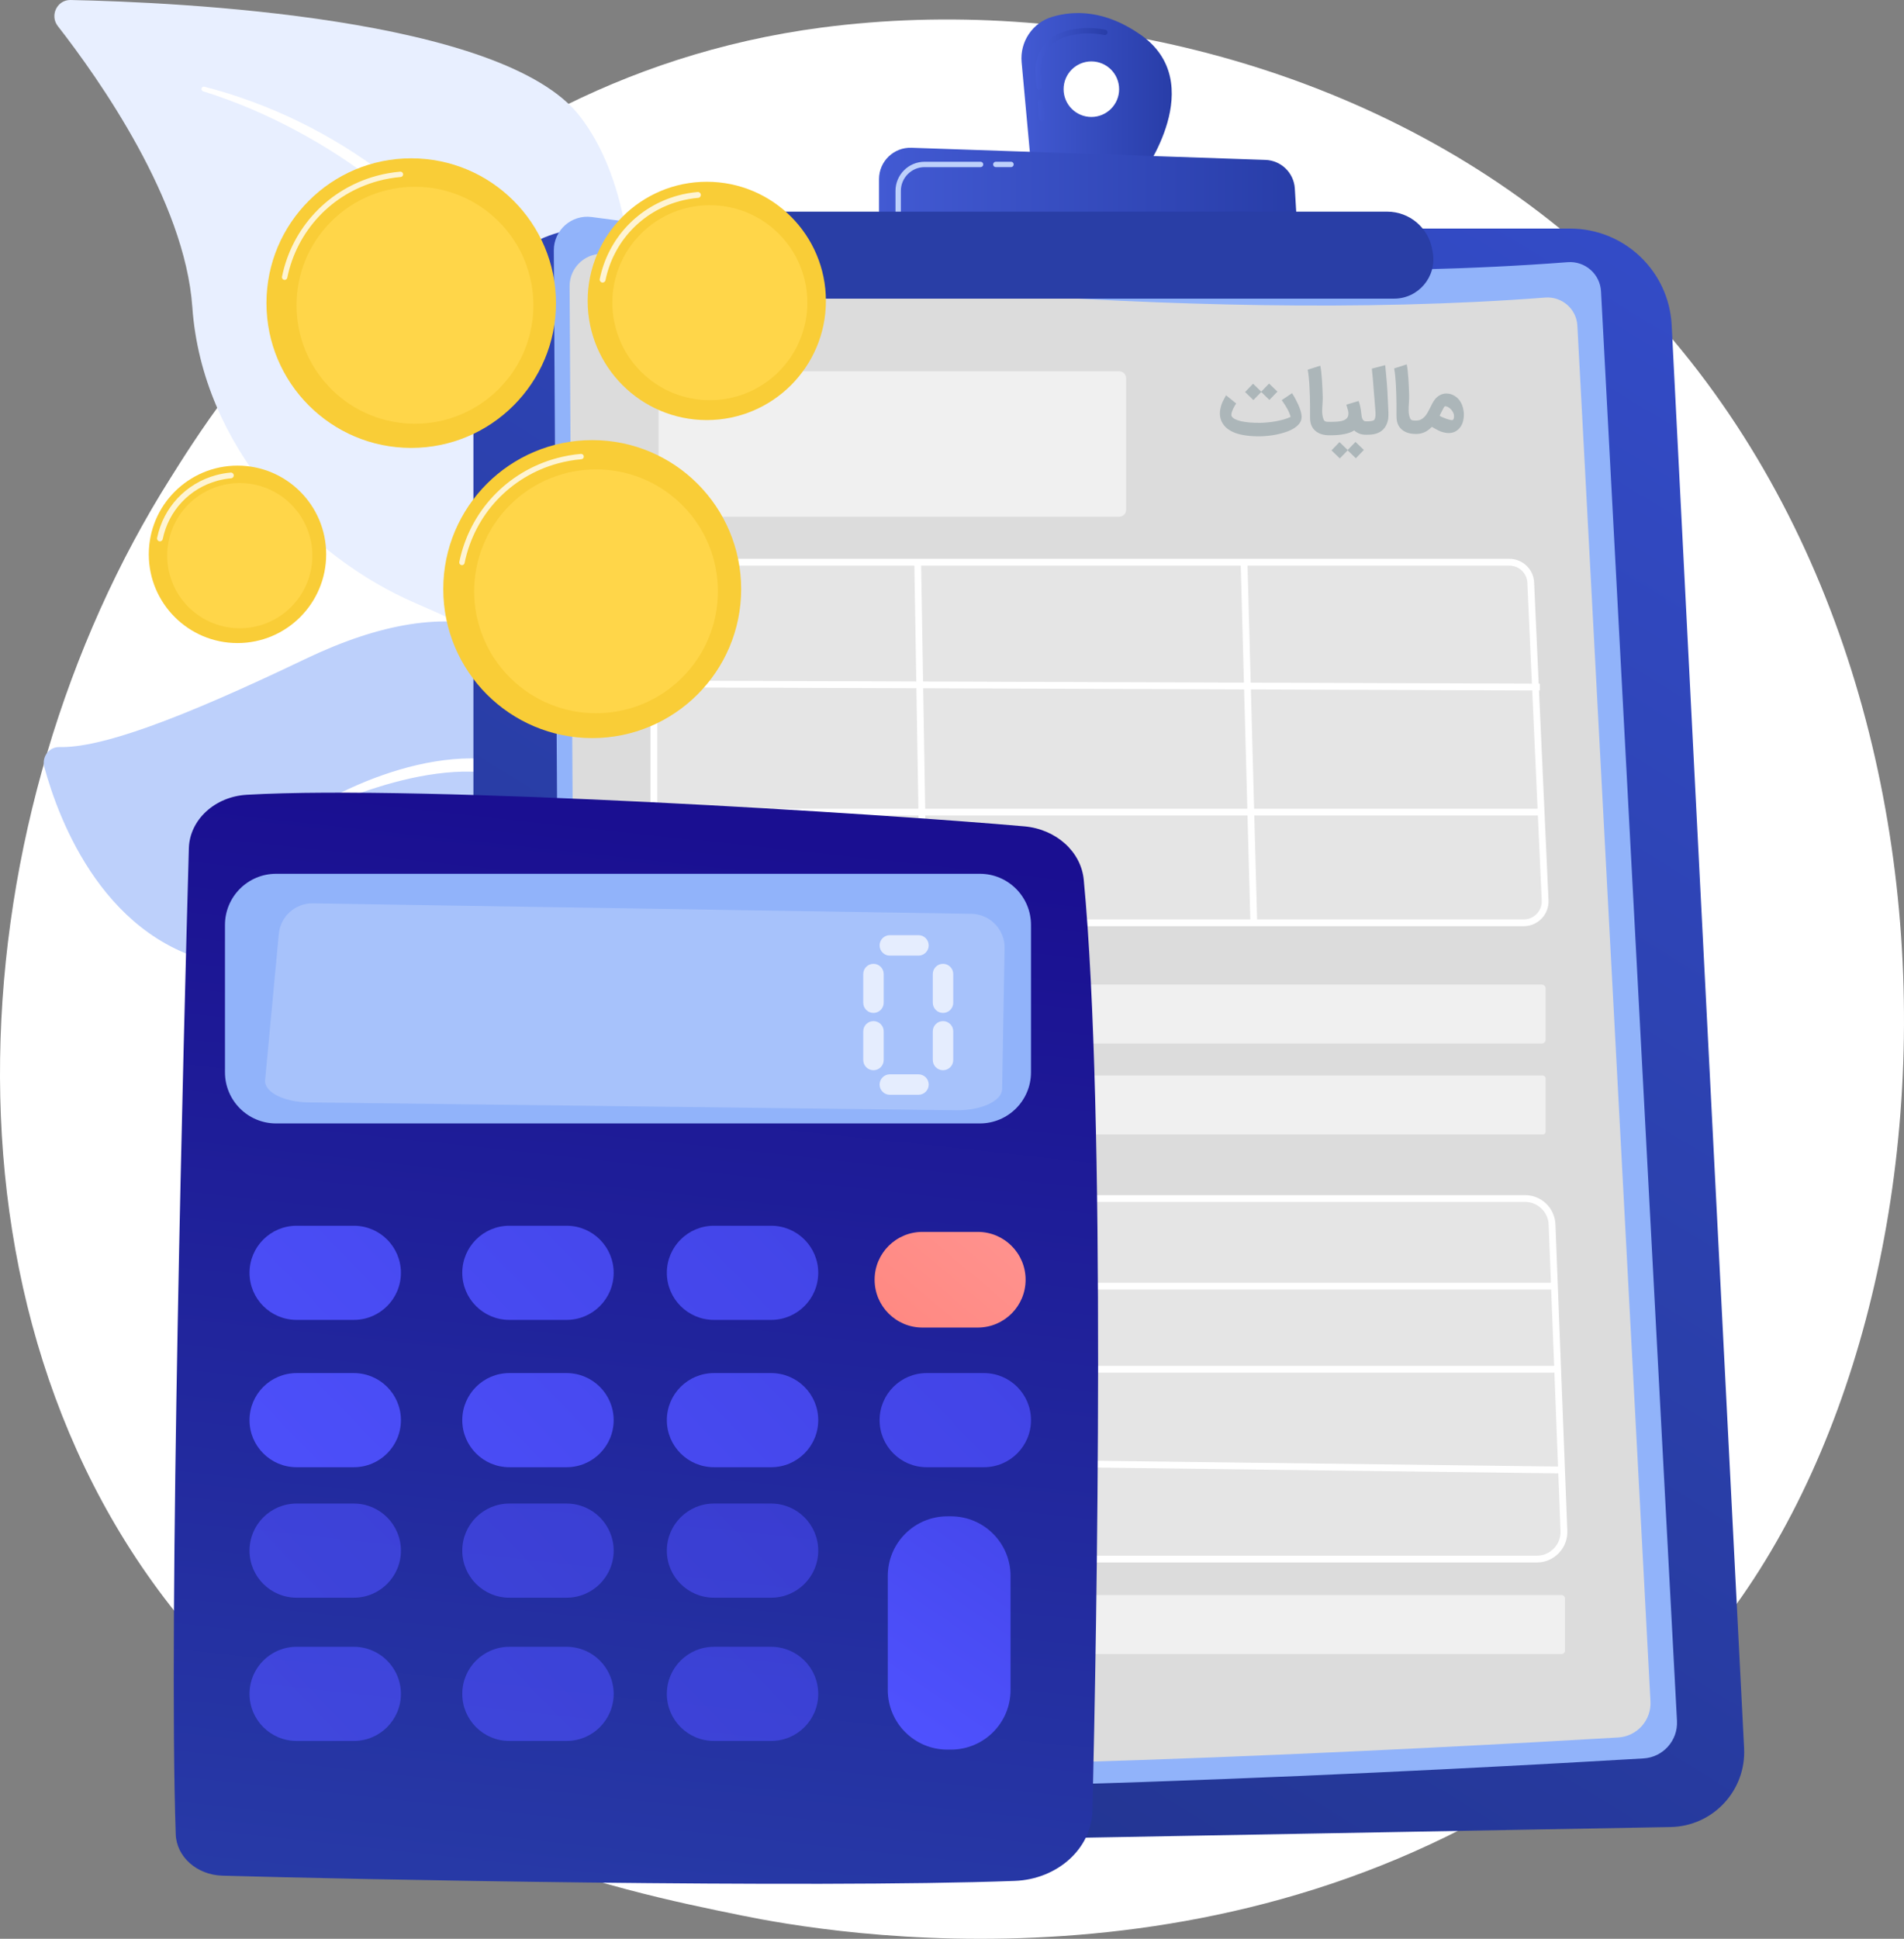
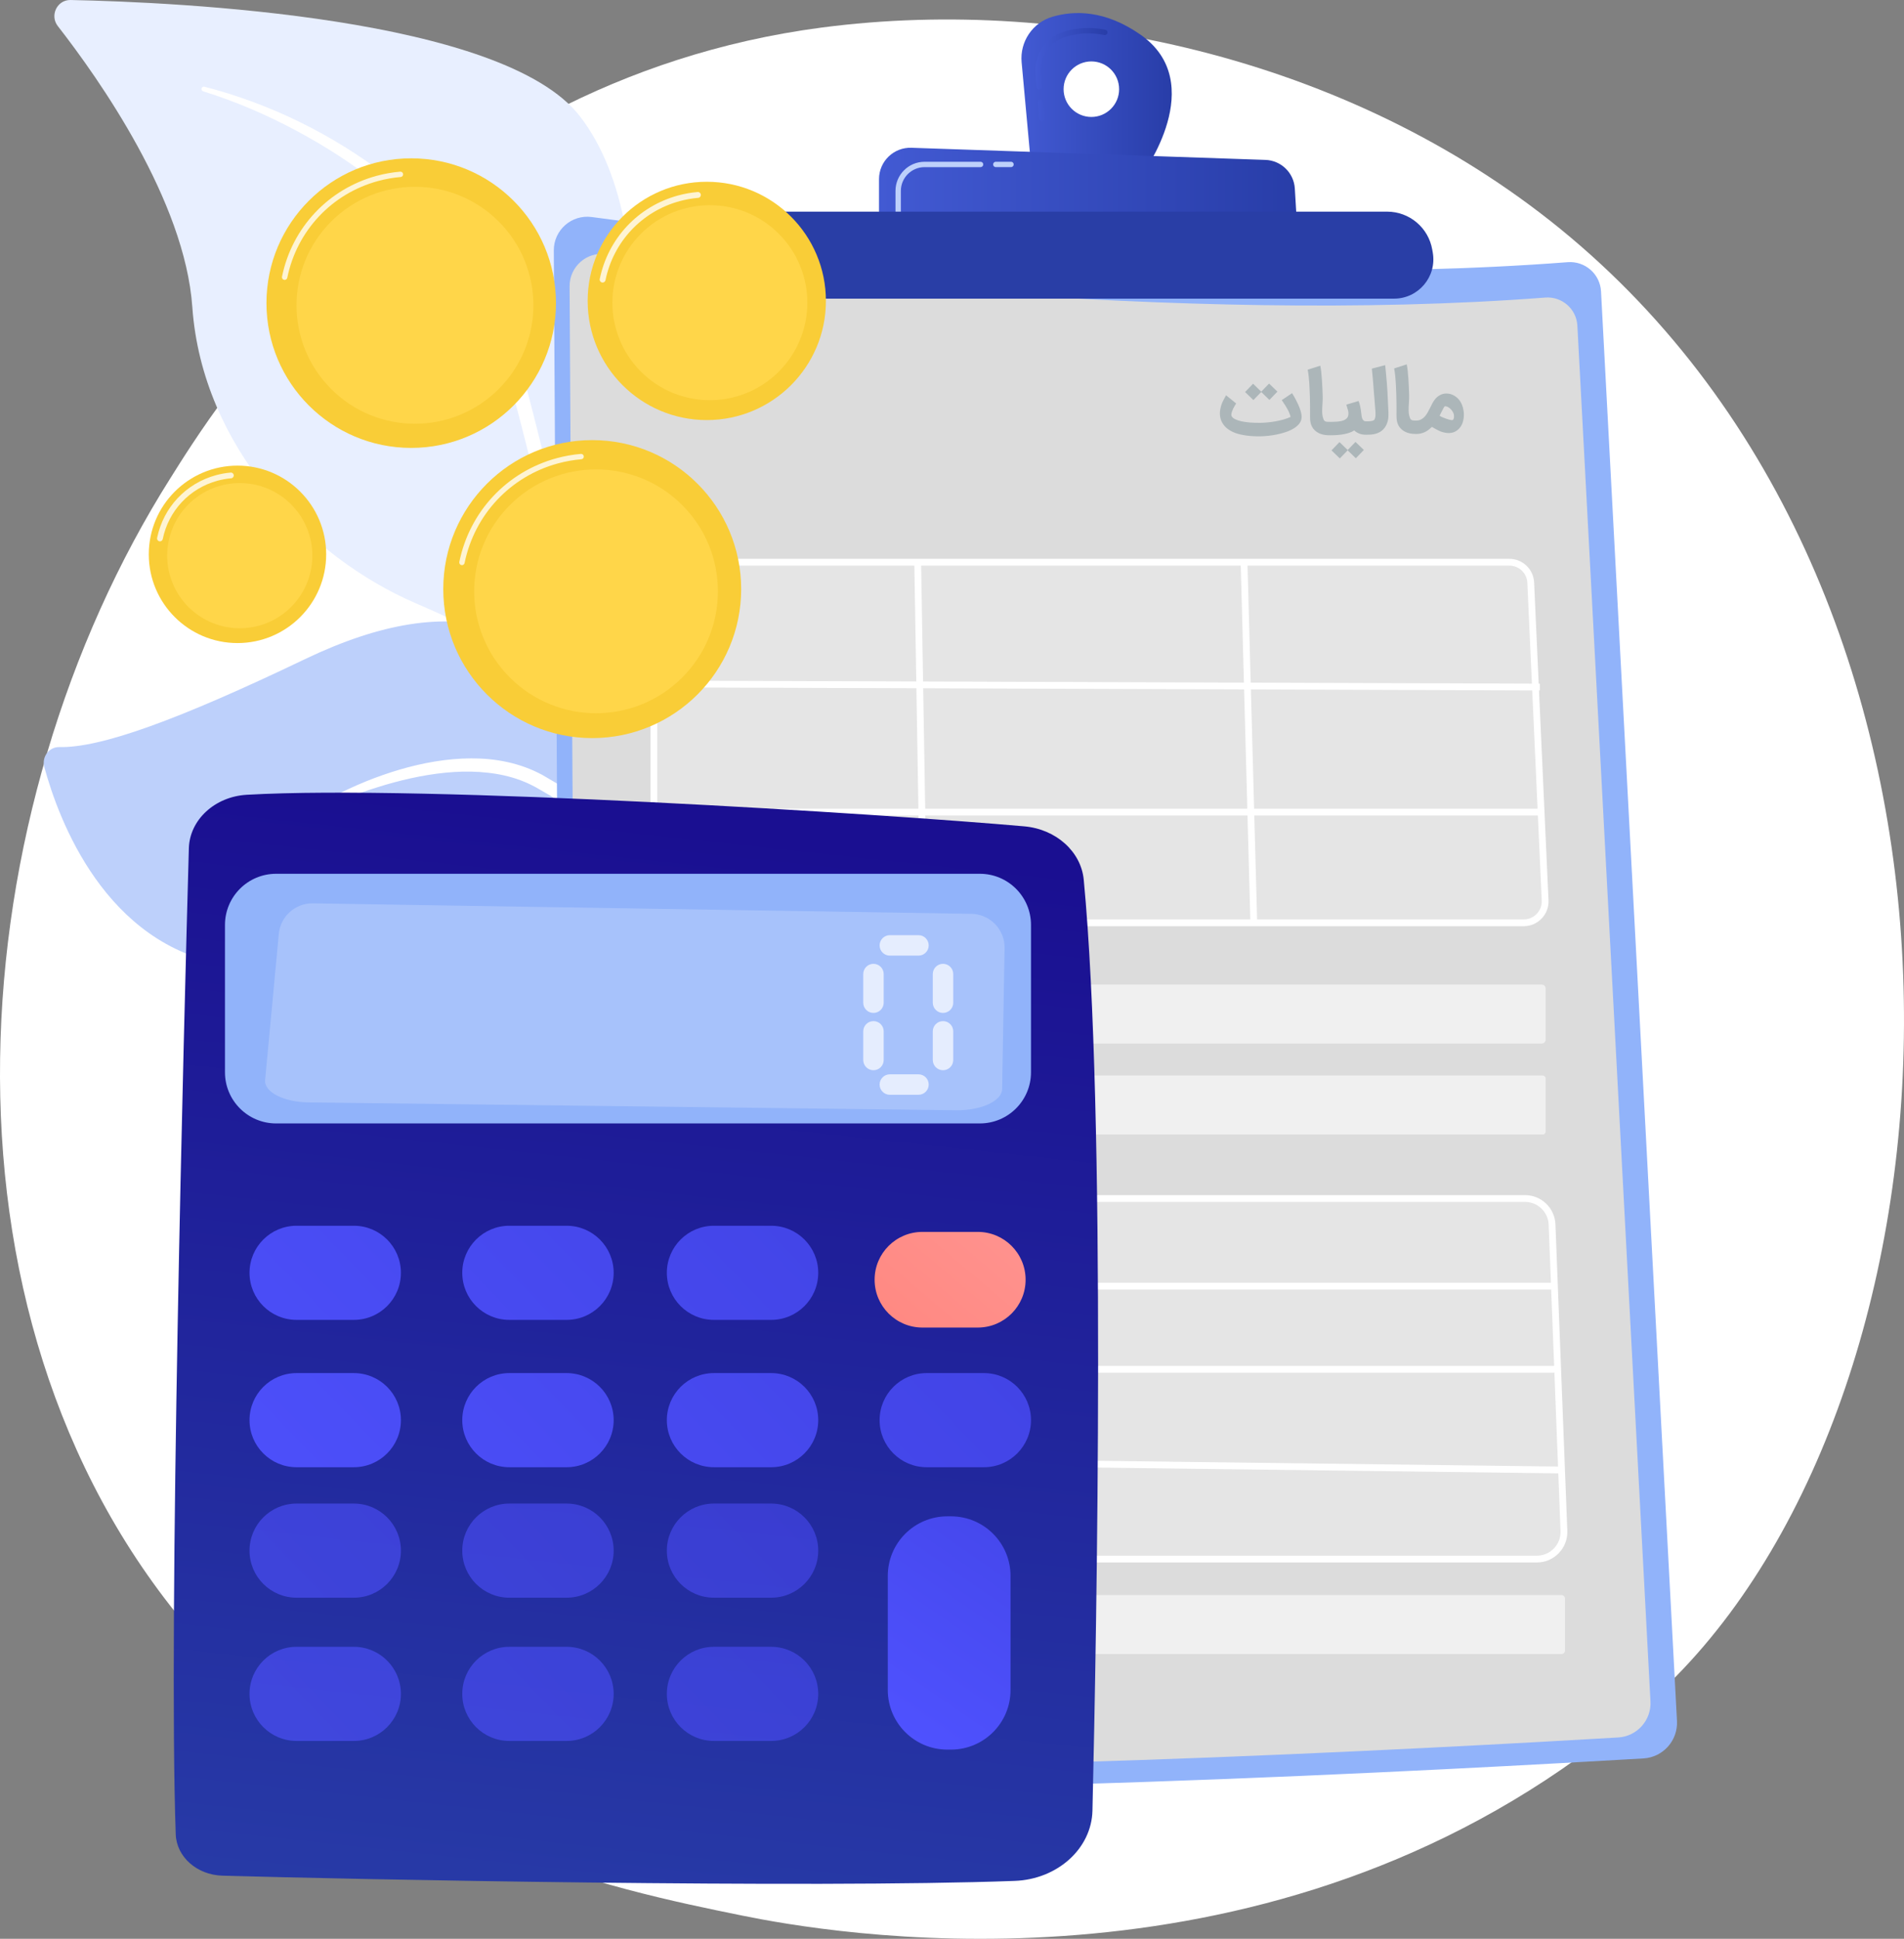
<svg xmlns="http://www.w3.org/2000/svg" width="391" height="398" viewBox="0 0 391 398" fill="none">
  <rect x="0" y="0" width="391" height="398" fill="#808080" stroke="none" />
  <path d="M345.678 342.58C337.65 351.058 330.053 356.525 324.051 360.844C253.497 411.618 170.014 396.817 152.271 393.203C126.07 387.865 75.427 377.549 38.81 334.362C-16.586 269.024 -7.961 166.084 35.008 98.133C42.868 85.704 84.385 16.717 168.768 5.653C219.836 -1.043 279.365 12.462 322.473 48.686C412.963 124.724 406.52 278.335 345.678 342.58Z" fill="white" />
  <path d="M122.6 179.78C124.405 199.07 128.643 224.572 133.735 246.55H136.933C130.348 220.03 124.287 183.71 126.071 141.845C127.871 99.625 138.024 48.365 119.092 23.877C103.335 3.497 36.472 0.45 14.486 0.001C11.738 -0.055 10.166 3.168 11.875 5.359C20.304 16.16 37.955 41.175 39.493 63.019C41.52 91.811 63.492 114.408 85.325 123.815C107.157 133.222 118.915 140.397 122.6 179.78Z" fill="#E8EFFF" />
  <path d="M41.976 17.797C55.5 21.294 68.292 27.576 79.484 36.182C85.09 40.468 90.171 45.504 94.552 51.127C98.888 56.781 102.527 63.044 105.054 69.772L105.99 72.297C106.296 73.141 106.525 74.012 106.795 74.867C107.045 75.727 107.326 76.593 107.548 77.446L108.216 80.005C109.115 83.415 109.996 86.829 110.845 90.252C112.55 97.096 114.149 103.967 115.642 110.864C118.635 124.655 121.209 138.537 122.946 152.574C122.988 152.911 122.754 153.219 122.422 153.26C122.103 153.302 121.811 153.08 121.753 152.763L121.75 152.743C120.516 145.834 119.149 138.924 117.656 132.055C116.193 125.177 114.649 118.316 113.03 111.475L110.57 101.221L107.997 90.996C107.142 87.588 106.252 84.187 105.347 80.791L104.673 78.243C104.45 77.393 104.181 76.586 103.938 75.757C103.682 74.935 103.469 74.098 103.18 73.288L102.295 70.862C99.922 64.392 96.421 58.399 92.341 52.877C90.241 50.16 88.045 47.507 85.606 45.081L84.709 44.155L83.778 43.265C83.154 42.675 82.545 42.066 81.909 41.488C80.619 40.35 79.344 39.194 77.995 38.125C72.677 33.75 66.833 30.038 60.763 26.782C54.69 23.534 48.302 20.789 41.746 18.757L41.715 18.747C41.459 18.668 41.315 18.392 41.392 18.131C41.469 17.879 41.727 17.734 41.976 17.797Z" fill="white" />
  <path d="M128.933 211.154C136.573 231.151 132.866 240.518 131.344 248.822C131.073 250.295 130.681 252.378 130.29 254.853L133.458 255.577C133.576 252.082 133.888 248.603 134.48 245.256C138.538 222.292 142.361 182.388 128.428 154.814C114.497 127.239 93.924 120.315 62.579 135.332C36.457 147.846 20.641 153.56 12.178 153.36C10.082 153.31 8.534 155.38 9.092 157.43C12.057 168.344 21.619 194.041 46.604 198.091C78.473 203.258 121.293 191.156 128.933 211.154Z" fill="#BDD0FB" />
  <path d="M65.19 165.307C67.312 164.019 69.5 162.922 71.734 161.891C73.966 160.864 76.241 159.92 78.568 159.117C83.213 157.491 88.044 156.3 93.002 155.854C95.479 155.639 97.987 155.61 100.491 155.85C102.99 156.105 105.484 156.632 107.879 157.506C108.469 157.748 109.075 157.949 109.652 158.226C110.222 158.509 110.819 158.769 111.365 159.073L114.578 160.957L117.659 163.072L120.576 165.429C124.353 168.722 127.535 172.733 129.936 177.151C132.365 181.563 133.953 186.372 135.056 191.229L135.469 193.054C135.616 193.659 135.679 194.282 135.789 194.895C135.977 196.126 136.203 197.35 136.36 198.583L136.74 202.291C136.892 203.525 136.886 204.769 136.953 206.007C137.207 210.961 137.03 215.913 136.729 220.841C136.712 221.115 136.479 221.326 136.209 221.312C135.951 221.298 135.751 221.083 135.749 220.824V220.807C135.706 215.9 135.706 210.996 135.215 206.14C135.046 203.704 134.673 201.3 134.368 198.891C134.181 197.692 133.924 196.508 133.708 195.317C133.585 194.725 133.506 194.122 133.346 193.54L132.896 191.788C131.709 187.116 130.004 182.603 127.68 178.465C125.355 174.327 122.312 170.656 118.767 167.568L116.011 165.365L113.087 163.381L110.023 161.607C109.512 161.324 108.999 161.097 108.487 160.836C107.976 160.582 107.431 160.402 106.904 160.18C104.759 159.379 102.491 158.88 100.184 158.628C97.877 158.359 95.526 158.33 93.176 158.482C88.47 158.783 83.774 159.763 79.173 161.101C76.876 161.788 74.587 162.531 72.332 163.388C70.085 164.248 67.843 165.186 65.677 166.215L65.663 166.222C65.406 166.344 65.104 166.231 64.986 165.972C64.875 165.728 64.968 165.441 65.19 165.307Z" fill="white" />
-   <path d="M97.219 70.618C97.219 57.532 107.828 46.924 120.916 46.924H322.437C333.554 46.924 342.722 55.636 343.288 66.738L358.163 358.881C358.606 367.568 351.765 374.897 343.067 375.055L112.098 379.253C103.924 379.401 97.219 372.817 97.219 364.643V70.618V70.618Z" fill="url(#paint0_linear_68_298)" />
  <path d="M113.729 51.419C113.704 47.233 117.386 43.992 121.535 44.554C149.055 48.286 243.688 59.827 321.928 53.821C325.497 53.547 328.593 56.25 328.782 59.824L344.38 353.268C344.594 357.292 341.522 360.733 337.499 360.97C304.592 362.917 169.071 370.445 120.734 365.382C117.792 365.074 115.559 362.597 115.542 359.639L113.729 51.419Z" fill="#91B3FA" />
  <path d="M116.97 58.773C116.946 54.743 120.49 51.626 124.482 52.166C150.966 55.758 242.035 66.865 317.329 61.084C320.763 60.821 323.743 63.421 323.926 66.86L338.936 349.255C339.141 353.127 336.184 356.438 332.313 356.667C300.646 358.541 170.228 365.784 123.71 360.913C120.879 360.616 118.73 358.233 118.714 355.386L116.97 58.773Z" fill="#DCDCDC" />
-   <path opacity="0.58" d="M229.817 106.077H136.673C135.875 106.077 135.229 105.43 135.229 104.633V77.659C135.229 76.861 135.876 76.215 136.673 76.215H229.817C230.616 76.215 231.262 76.862 231.262 77.659V104.631C231.262 105.43 230.614 106.077 229.817 106.077Z" fill="white" />
  <path opacity="0.58" d="M316.595 214.216H134.999C134.55 214.216 134.187 213.852 134.187 213.403V202.923C134.187 202.474 134.55 202.111 134.999 202.111H316.596C317.045 202.111 317.408 202.474 317.408 202.923V213.403C317.407 213.852 317.044 214.216 316.595 214.216Z" fill="white" />
  <path opacity="0.58" d="M316.812 232.894H134.778C134.451 232.894 134.184 232.628 134.184 232.301V221.381C134.184 221.054 134.451 220.788 134.778 220.788H316.812C317.14 220.788 317.406 221.054 317.406 221.381V232.301C317.406 232.628 317.141 232.894 316.812 232.894Z" fill="white" />
  <path opacity="0.58" d="M320.672 339.539H135.052C134.657 339.539 134.337 339.218 134.337 338.823V328.149C134.337 327.754 134.657 327.434 135.052 327.434H320.672C321.067 327.434 321.387 327.754 321.387 328.149V338.823C321.387 339.218 321.067 339.539 320.672 339.539Z" fill="white" />
  <path opacity="0.25" d="M312.811 189.429H138.579C136.153 189.429 134.187 187.462 134.187 185.037V119.805C134.187 117.379 136.154 115.413 138.579 115.413H309.858C312.207 115.413 314.139 117.261 314.246 119.607L317.2 184.839C317.313 187.34 315.315 189.429 312.811 189.429Z" fill="white" />
  <path d="M312.913 190.126H138.679C135.873 190.126 133.59 187.843 133.59 185.037V119.805C133.59 116.999 135.873 114.716 138.679 114.716H309.957C312.685 114.716 314.917 116.849 315.041 119.575L317.995 184.807C318.059 186.208 317.56 187.539 316.591 188.553C315.622 189.567 314.316 190.126 312.913 190.126ZM138.679 116.109C136.641 116.109 134.983 117.767 134.983 119.805V185.037C134.983 187.075 136.641 188.733 138.679 188.733H312.913C313.932 188.733 314.88 188.328 315.584 187.591C316.289 186.854 316.65 185.888 316.605 184.871L313.65 119.639C313.56 117.66 311.938 116.111 309.958 116.111H138.679V116.109Z" fill="white" />
  <path opacity="0.25" d="M315.595 320.048H139.909C136.832 320.048 134.337 317.554 134.337 314.477V251.601C134.337 248.525 136.831 246.03 139.909 246.03H313.158C316.151 246.03 318.609 248.395 318.726 251.385L321.163 314.261C321.285 317.421 318.757 320.048 315.595 320.048Z" fill="white" />
  <path d="M315.596 320.745H139.909C136.453 320.745 133.641 317.934 133.641 314.478V251.603C133.641 248.147 136.453 245.335 139.909 245.335H313.158C316.54 245.335 319.29 247.982 319.422 251.36L321.859 314.234C321.926 315.953 321.306 317.582 320.112 318.823C318.92 320.062 317.316 320.745 315.596 320.745ZM139.909 246.729C137.221 246.729 135.035 248.915 135.035 251.603V314.478C135.035 317.166 137.221 319.352 139.909 319.352H315.596C316.933 319.352 318.181 318.821 319.109 317.856C320.036 316.893 320.519 315.626 320.466 314.288L318.029 251.414C317.927 248.786 315.787 246.729 313.158 246.729H139.909V246.729Z" fill="white" />
  <path d="M189.153 115.408L187.76 115.431L188.989 189.45L190.382 189.427L189.153 115.408Z" fill="white" />
  <path d="M256.173 115.387L254.78 115.425L256.78 189.44L258.172 189.402L256.173 115.387Z" fill="white" />
  <path d="M134.74 139.708L134.735 141.101L316.211 141.739L316.216 140.346L134.74 139.708Z" fill="white" />
  <path d="M316.211 166.011H134.738V167.404H316.211V166.011Z" fill="white" />
  <path d="M188.675 246.037L187.757 320.052L189.15 320.07L190.068 246.055L188.675 246.037Z" fill="white" />
  <path d="M319.44 263.321H134.738V264.714H319.44V263.321Z" fill="white" />
  <path d="M319.901 280.385H134.738V281.778H319.901V280.385Z" fill="white" />
  <path d="M134.348 298.736L134.331 300.129L320.666 302.458L320.684 301.065L134.348 298.736Z" fill="white" />
  <path d="M234.174 7.092C226.894 2.028 220.565 2.129 216.11 3.443C212.045 4.642 209.411 8.566 209.798 12.786L211.719 33.757L234.584 35.787C234.584 35.785 248.451 17.021 234.174 7.092ZM224.119 24.009C220.97 24.009 218.418 21.457 218.418 18.309C218.418 15.161 220.97 12.607 224.119 12.607C227.267 12.607 229.819 15.159 229.819 18.309C229.821 21.457 227.268 24.009 224.119 24.009Z" fill="url(#paint1_linear_68_298)" />
  <path d="M214.004 24.935C213.723 24.935 213.482 24.72 213.455 24.433L213.149 21.094C213.121 20.79 213.344 20.523 213.648 20.494C213.957 20.465 214.22 20.689 214.248 20.993L214.555 24.332C214.582 24.636 214.359 24.903 214.056 24.932C214.037 24.934 214.021 24.935 214.004 24.935ZM213.404 18.389C213.123 18.389 212.881 18.174 212.855 17.888L212.622 15.352C212.253 11.332 214.783 7.589 218.636 6.452C221.366 5.647 224.177 5.532 226.993 6.109C227.291 6.17 227.484 6.462 227.423 6.76C227.362 7.058 227.072 7.25 226.771 7.19C224.133 6.651 221.502 6.757 218.948 7.51C215.599 8.499 213.4 11.755 213.72 15.252L213.953 17.788C213.981 18.091 213.757 18.359 213.454 18.388C213.439 18.389 213.421 18.389 213.404 18.389Z" fill="url(#paint2_linear_68_298)" />
  <path d="M180.514 47.309V36.765C180.514 33.125 183.53 30.211 187.168 30.334L259.869 32.825C263.095 32.936 265.708 35.483 265.901 38.704L266.508 48.835L180.514 47.309Z" fill="url(#paint3_linear_68_298)" />
  <path d="M207.621 34.307H204.495C204.19 34.307 203.943 34.061 203.943 33.756C203.943 33.451 204.19 33.204 204.495 33.204H207.621C207.926 33.204 208.173 33.451 208.173 33.756C208.173 34.061 207.926 34.307 207.621 34.307Z" fill="#BDD0FB" />
  <path d="M184.448 43.999C184.143 43.999 183.896 43.752 183.896 43.447V39.182C183.896 35.886 186.577 33.206 189.873 33.206H201.367C201.672 33.206 201.919 33.452 201.919 33.757C201.919 34.062 201.672 34.309 201.367 34.309H189.873C187.186 34.309 184.998 36.495 184.998 39.182V43.447C185 43.752 184.753 43.999 184.448 43.999Z" fill="#BDD0FB" />
  <path d="M150.889 49.972C151.065 46.32 154.076 43.451 157.732 43.451L284.863 43.447C289.434 43.447 293.342 46.736 294.122 51.24L294.231 51.861C295.084 56.795 291.286 61.307 286.28 61.307H155.851C152.855 61.307 150.466 58.802 150.61 55.809L150.889 49.972Z" fill="#293EA6" />
  <path d="M38.783 174.137C37.784 209.825 34.542 332.93 36.09 376.554C36.253 381.175 40.439 384.885 45.66 385.036C71.481 385.785 166.136 387.68 208.368 386.112C217.165 385.785 224.16 379.477 224.343 371.685C225.221 334.225 227.158 228.864 222.555 180.599C222.003 174.816 216.876 170.211 210.352 169.633C182.233 167.143 87.17 161.055 50.682 163.152C44.103 163.529 38.947 168.301 38.783 174.137Z" fill="url(#paint4_linear_68_298)" />
  <path d="M46.2 189.872V220.117C46.2 225.917 50.902 230.619 56.703 230.619H201.219C207.02 230.619 211.723 225.917 211.723 220.117V189.872C211.723 184.072 207.02 179.37 201.219 179.37H56.703C50.902 179.37 46.2 184.072 46.2 189.872Z" fill="#91B3FA" />
  <path opacity="0.2" d="M204.35 189.699C203.072 188.378 201.322 187.62 199.484 187.591L64.258 185.442C60.642 185.384 57.592 188.119 57.256 191.718L54.445 221.716C54.215 224.172 58.257 226.24 63.408 226.303L196.355 227.914C201.499 227.976 205.751 226.014 205.794 223.559L206.296 194.633C206.328 192.795 205.628 191.019 204.35 189.699Z" fill="white" />
  <path d="M82.329 261.284C82.329 266.62 78.004 270.946 72.666 270.946H60.903C55.567 270.946 51.24 266.621 51.24 261.284C51.24 255.949 55.566 251.622 60.903 251.622H72.666C78.002 251.622 82.329 255.947 82.329 261.284Z" fill="url(#paint5_linear_68_298)" />
  <path d="M126.019 261.284C126.019 266.62 121.693 270.946 116.356 270.946H104.593C99.257 270.946 94.93 266.621 94.93 261.284C94.93 255.949 99.255 251.622 104.593 251.622H116.356C121.693 251.622 126.019 255.947 126.019 261.284Z" fill="url(#paint6_linear_68_298)" />
  <path d="M168.03 261.284C168.03 266.62 163.705 270.946 158.367 270.946H146.604C141.268 270.946 136.941 266.621 136.941 261.284C136.941 255.949 141.267 251.622 146.604 251.622H158.367C163.705 251.622 168.03 255.947 168.03 261.284Z" fill="url(#paint7_linear_68_298)" />
  <path d="M210.615 262.702C210.615 268.125 206.219 272.521 200.796 272.521H189.426C184.003 272.521 179.607 268.125 179.607 262.702C179.607 257.279 184.003 252.885 189.426 252.885H200.796C206.219 252.884 210.615 257.279 210.615 262.702Z" fill="url(#paint8_linear_68_298)" />
  <path d="M82.329 291.529C82.329 296.865 78.004 301.191 72.666 301.191H60.903C55.567 301.191 51.24 296.866 51.24 291.529C51.24 286.193 55.566 281.867 60.903 281.867H72.666C78.002 281.867 82.329 286.192 82.329 291.529Z" fill="url(#paint9_linear_68_298)" />
  <path d="M126.019 291.529C126.019 296.865 121.693 301.191 116.356 301.191H104.593C99.257 301.191 94.93 296.866 94.93 291.529C94.93 286.193 99.255 281.867 104.593 281.867H116.356C121.693 281.867 126.019 286.192 126.019 291.529Z" fill="url(#paint10_linear_68_298)" />
  <path d="M168.03 291.529C168.03 296.865 163.705 301.191 158.367 301.191H146.604C141.268 301.191 136.941 296.866 136.941 291.529C136.941 286.193 141.267 281.867 146.604 281.867H158.367C163.705 281.867 168.03 286.192 168.03 291.529Z" fill="url(#paint11_linear_68_298)" />
  <path d="M211.722 291.529C211.722 296.865 207.396 301.191 202.059 301.191H190.296C184.959 301.191 180.633 296.866 180.633 291.529C180.633 286.193 184.958 281.867 190.296 281.867H202.059C207.396 281.867 211.722 286.192 211.722 291.529Z" fill="url(#paint12_linear_68_298)" />
  <path opacity="0.63" d="M82.329 318.314C82.329 323.649 78.004 327.976 72.666 327.976H60.903C55.567 327.976 51.24 323.651 51.24 318.314C51.24 312.978 55.566 308.652 60.903 308.652H72.666C78.002 308.653 82.329 312.978 82.329 318.314Z" fill="url(#paint13_linear_68_298)" />
  <path opacity="0.63" d="M126.019 318.314C126.019 323.649 121.693 327.976 116.356 327.976H104.593C99.257 327.976 94.93 323.651 94.93 318.314C94.93 312.978 99.255 308.652 104.593 308.652H116.356C121.693 308.653 126.019 312.978 126.019 318.314Z" fill="url(#paint14_linear_68_298)" />
  <path opacity="0.63" d="M168.03 318.314C168.03 323.649 163.705 327.976 158.367 327.976H146.604C141.268 327.976 136.941 323.651 136.941 318.314C136.941 312.978 141.267 308.652 146.604 308.652H158.367C163.705 308.653 168.03 312.978 168.03 318.314Z" fill="url(#paint15_linear_68_298)" />
  <path opacity="0.63" d="M82.329 347.718C82.329 353.054 78.004 357.381 72.666 357.381H60.903C55.567 357.381 51.24 353.055 51.24 347.718C51.24 342.383 55.566 338.056 60.903 338.056H72.666C78.002 338.058 82.329 342.383 82.329 347.718Z" fill="url(#paint16_linear_68_298)" />
  <path opacity="0.63" d="M126.019 347.718C126.019 353.054 121.693 357.381 116.356 357.381H104.593C99.257 357.381 94.93 353.055 94.93 347.718C94.93 342.383 99.255 338.056 104.593 338.056H116.356C121.693 338.058 126.019 342.383 126.019 347.718Z" fill="url(#paint17_linear_68_298)" />
  <path opacity="0.63" d="M168.03 347.718C168.03 353.054 163.705 357.381 158.367 357.381H146.604C141.268 357.381 136.941 353.055 136.941 347.718C136.941 342.383 141.267 338.056 146.604 338.056H158.367C163.705 338.058 168.03 342.383 168.03 347.718Z" fill="url(#paint18_linear_68_298)" />
  <path d="M207.521 346.93C207.521 353.684 202.045 359.159 195.291 359.159H194.545C187.791 359.159 182.314 353.684 182.314 346.93V323.501C182.314 316.747 187.791 311.272 194.545 311.272H195.291C202.045 311.272 207.521 316.747 207.521 323.501V346.93Z" fill="url(#paint19_linear_68_298)" />
  <g opacity="0.7">
    <path d="M190.716 194.072C190.716 195.233 189.776 196.172 188.616 196.172H182.735C181.574 196.172 180.635 195.233 180.635 194.072C180.635 192.912 181.574 191.972 182.735 191.972H188.616C189.775 191.972 190.716 192.912 190.716 194.072Z" fill="white" />
    <path d="M190.716 222.637C190.716 223.797 189.776 224.737 188.616 224.737H182.735C181.574 224.737 180.635 223.797 180.635 222.637C180.635 221.477 181.574 220.537 182.735 220.537H188.616C189.775 220.537 190.716 221.477 190.716 222.637Z" fill="white" />
    <path d="M181.473 205.835C181.473 206.995 180.533 207.935 179.373 207.935C178.213 207.935 177.273 206.995 177.273 205.835V199.954C177.273 198.794 178.213 197.854 179.373 197.854C180.533 197.854 181.473 198.794 181.473 199.954V205.835Z" fill="white" />
    <path d="M181.473 217.597C181.473 218.757 180.533 219.697 179.373 219.697C178.213 219.697 177.273 218.757 177.273 217.597V211.716C177.273 210.556 178.213 209.616 179.373 209.616C180.533 209.616 181.473 210.556 181.473 211.716V217.597Z" fill="white" />
    <path d="M195.756 205.835C195.756 206.995 194.816 207.935 193.656 207.935C192.495 207.935 191.555 206.995 191.555 205.835V199.954C191.555 198.794 192.495 197.854 193.656 197.854C194.816 197.854 195.756 198.794 195.756 199.954V205.835Z" fill="white" />
    <path d="M195.756 217.597C195.756 218.757 194.816 219.697 193.656 219.697C192.495 219.697 191.555 218.757 191.555 217.597V211.716C191.555 210.556 192.495 209.616 193.656 209.616C194.816 209.616 195.756 210.556 195.756 211.716V217.597Z" fill="white" />
  </g>
  <path d="M48.768 132.009C58.828 132.009 66.982 123.855 66.982 113.797C66.982 103.738 58.828 95.585 48.768 95.585C38.709 95.585 30.554 103.738 30.554 113.797C30.554 123.855 38.709 132.009 48.768 132.009Z" fill="url(#paint20_linear_68_298)" />
  <path d="M48.769 131.403C58.493 131.403 66.377 123.521 66.377 113.797C66.377 104.073 58.493 96.19 48.769 96.19C39.044 96.19 31.16 104.073 31.16 113.797C31.16 123.521 39.044 131.403 48.769 131.403Z" fill="url(#paint21_linear_68_298)" />
  <path opacity="0.78" d="M32.996 111.108C32.91 111.131 32.817 111.135 32.724 111.116C32.405 111.051 32.2 110.739 32.266 110.421C33.554 104.151 38.189 99.218 44.362 97.543C45.348 97.276 46.359 97.097 47.367 97.011C47.691 96.983 47.975 97.223 48.003 97.547C48.031 97.872 47.792 98.159 47.467 98.184C46.529 98.264 45.589 98.43 44.672 98.679C38.931 100.237 34.619 104.827 33.421 110.657C33.371 110.882 33.202 111.051 32.996 111.108Z" fill="white" />
  <path d="M59.776 124.604C65.597 118.785 65.597 109.349 59.776 103.53C53.956 97.71 44.52 97.71 38.7 103.53C32.88 109.349 32.88 118.785 38.7 124.604C44.52 130.424 53.956 130.424 59.776 124.604Z" fill="#FFD649" />
  <path d="M84.445 91.948C100.863 91.948 114.172 78.641 114.172 62.225C114.172 45.809 100.863 32.501 84.445 32.501C68.028 32.501 54.719 45.809 54.719 62.225C54.719 78.641 68.028 91.948 84.445 91.948Z" fill="url(#paint22_linear_68_298)" />
  <path d="M84.446 90.96C100.318 90.96 113.184 78.095 113.184 62.225C113.184 46.355 100.318 33.489 84.446 33.489C68.575 33.489 55.709 46.355 55.709 62.225C55.709 78.095 68.575 90.96 84.446 90.96Z" fill="url(#paint23_linear_68_298)" />
  <path opacity="0.78" d="M58.594 57.441C58.514 57.463 58.427 57.467 58.339 57.449C58.04 57.388 57.849 57.096 57.91 56.798C59.979 46.718 67.431 38.784 77.356 36.092C78.939 35.662 80.564 35.375 82.186 35.238C82.49 35.211 82.757 35.437 82.784 35.741C82.81 36.044 82.585 36.315 82.28 36.337C80.726 36.469 79.167 36.745 77.647 37.158C68.127 39.74 60.979 47.351 58.994 57.02C58.948 57.23 58.79 57.388 58.594 57.441Z" fill="white" />
  <path d="M102.411 79.862C111.909 70.365 111.909 54.966 102.411 45.469C92.912 35.971 77.513 35.971 68.014 45.469C58.516 54.966 58.516 70.365 68.014 79.862C77.513 89.36 92.912 89.36 102.411 79.862Z" fill="#FFD649" />
  <path d="M121.615 151.516C138.508 151.516 152.202 137.823 152.202 120.931C152.202 104.04 138.508 90.347 121.615 90.347C104.722 90.347 91.028 104.04 91.028 120.931C91.028 137.823 104.722 151.516 121.615 151.516Z" fill="url(#paint24_linear_68_298)" />
  <path d="M121.616 150.499C137.947 150.499 151.187 137.261 151.187 120.93C151.187 104.6 137.947 91.362 121.616 91.362C105.284 91.362 92.044 104.6 92.044 120.93C92.044 137.261 105.284 150.499 121.616 150.499Z" fill="url(#paint25_linear_68_298)" />
  <path opacity="0.78" d="M95.009 115.993C94.928 116.015 94.841 116.019 94.754 116.001C94.454 115.94 94.263 115.648 94.324 115.35C96.454 104.983 104.116 96.824 114.322 94.056C115.951 93.614 117.622 93.318 119.29 93.177C119.593 93.151 119.861 93.376 119.887 93.68C119.913 93.984 119.69 94.253 119.384 94.276C117.783 94.412 116.177 94.696 114.613 95.12C104.812 97.779 97.452 105.616 95.407 115.57C95.362 115.782 95.204 115.94 95.009 115.993Z" fill="white" />
  <path d="M140.1 139.081C149.874 129.308 149.874 113.463 140.1 103.69C130.326 93.917 114.479 93.917 104.705 103.69C94.931 113.463 94.931 129.308 104.705 139.081C114.479 148.854 130.326 148.854 140.1 139.081Z" fill="#FFD649" />
  <path d="M145.143 86.233C158.653 86.233 169.606 75.282 169.606 61.773C169.606 48.264 158.653 37.313 145.143 37.313C131.633 37.313 120.681 48.264 120.681 61.773C120.681 75.282 131.633 86.233 145.143 86.233Z" fill="url(#paint26_linear_68_298)" />
  <path d="M145.143 85.421C158.205 85.421 168.793 74.833 168.793 61.773C168.793 48.713 158.205 38.125 145.143 38.125C132.082 38.125 121.493 48.713 121.493 61.773C121.493 74.833 132.082 85.421 145.143 85.421Z" fill="url(#paint27_linear_68_298)" />
  <path opacity="0.78" d="M123.908 57.98C123.821 58.004 123.725 58.008 123.629 57.989C123.303 57.922 123.093 57.603 123.161 57.278C124.876 48.927 131.049 42.355 139.27 40.124C140.58 39.769 141.926 39.531 143.271 39.416C143.603 39.388 143.894 39.634 143.923 39.965C143.951 40.296 143.709 40.592 143.374 40.616C142.101 40.725 140.827 40.95 139.586 41.287C131.806 43.397 125.965 49.617 124.342 57.519C124.293 57.749 124.12 57.922 123.908 57.98Z" fill="white" />
  <path d="M159.927 76.29C167.744 68.474 167.744 55.801 159.927 47.986C152.11 40.169 139.437 40.169 131.62 47.986C123.803 55.801 123.803 68.474 131.62 76.29C139.437 84.106 152.11 84.106 159.927 76.29Z" fill="#FFD649" />
  <path d="M258.902 89.566C257.812 89.582 256.834 89.53 255.969 89.41C255.109 89.295 254.352 89.121 253.7 88.888C252.376 88.397 251.461 87.663 250.953 86.685L250.953 86.694C250.667 86.159 250.519 85.564 250.509 84.909C250.505 84.625 250.535 84.317 250.599 83.986C250.664 83.654 250.749 83.331 250.854 83.017C250.988 82.649 251.134 82.325 251.292 82.045C251.45 81.758 251.614 81.457 251.783 81.141L253.852 82.824C253.767 82.947 253.668 83.108 253.555 83.306C253.442 83.499 253.332 83.704 253.225 83.92C253.124 84.136 253.037 84.355 252.965 84.576C252.899 84.792 252.867 84.981 252.869 85.143C252.871 85.259 252.89 85.354 252.926 85.429C253.045 85.665 253.277 85.87 253.622 86.045C253.972 86.219 254.41 86.366 254.933 86.486C255.457 86.6 256.052 86.684 256.72 86.737C257.387 86.791 258.101 86.812 258.86 86.801C259.272 86.795 259.738 86.767 260.259 86.719C260.786 86.671 261.327 86.599 261.882 86.503C262.437 86.402 262.989 86.278 263.537 86.13C264.086 85.977 264.588 85.796 265.042 85.586C264.969 85.315 264.881 85.055 264.779 84.807C264.682 84.559 264.562 84.303 264.419 84.039C264.276 83.768 264.106 83.481 263.91 83.177C263.715 82.872 263.483 82.525 263.216 82.135L265.334 80.712C265.441 80.878 265.566 81.082 265.709 81.323C265.852 81.565 265.995 81.826 266.138 82.108C266.287 82.384 266.431 82.678 266.569 82.989C266.713 83.3 266.839 83.611 266.948 83.922C267.063 84.234 267.152 84.54 267.214 84.84C267.277 85.135 267.304 85.413 267.296 85.674C267.275 86.161 267.113 86.596 266.811 86.977C266.51 87.353 266.121 87.683 265.644 87.969C265.172 88.254 264.637 88.497 264.037 88.697C263.443 88.897 262.837 89.06 262.218 89.185C261.605 89.311 261.01 89.404 260.431 89.465C259.852 89.525 259.342 89.559 258.902 89.566ZM262.329 80.391L260.685 82.095L259.008 80.468L257.398 82.127L255.686 80.474L257.33 78.771L259.007 80.398L260.617 78.739L262.329 80.391ZM273.155 89.351C272.442 89.362 271.829 89.281 271.316 89.109C270.803 88.943 270.359 88.68 269.982 88.321C269.747 88.092 269.564 87.852 269.432 87.598C269.307 87.345 269.213 87.097 269.151 86.855C269.096 86.606 269.06 86.372 269.045 86.152C269.036 85.932 269.03 85.743 269.028 85.587L269.026 85.457C269.029 85.242 269.03 84.935 269.03 84.535C269.035 84.129 269.034 83.653 269.026 83.108C269.017 82.564 269.005 81.964 268.99 81.309C268.974 80.654 268.947 80.002 268.908 79.353C268.875 78.699 268.828 78.07 268.767 77.468C268.711 76.866 268.637 76.343 268.543 75.897L271.131 75.067C271.212 75.448 271.28 75.9 271.334 76.421C271.388 76.936 271.434 77.477 271.471 78.045C271.515 78.612 271.546 79.183 271.567 79.757C271.593 80.33 271.612 80.863 271.626 81.356C271.638 81.791 271.627 82.217 271.593 82.635C271.564 83.047 271.541 83.453 271.524 83.853C271.507 84.248 271.513 84.633 271.541 85.01C271.576 85.38 271.663 85.742 271.801 86.093C271.855 86.226 271.921 86.326 271.997 86.394C272.079 86.463 272.173 86.514 272.278 86.547C272.382 86.574 272.496 86.59 272.617 86.594C272.745 86.598 272.884 86.599 273.035 86.596L273.113 86.595C273.299 86.592 273.476 86.627 273.645 86.7C273.815 86.773 273.961 86.872 274.085 86.998C274.214 87.118 274.318 87.261 274.395 87.428C274.473 87.595 274.514 87.771 274.516 87.957C274.519 88.148 274.484 88.328 274.412 88.498C274.339 88.667 274.239 88.813 274.114 88.937C273.994 89.066 273.851 89.167 273.684 89.239C273.516 89.311 273.34 89.349 273.155 89.351ZM271.686 87.999C271.683 87.808 271.715 87.628 271.782 87.459C271.849 87.29 271.945 87.143 272.071 87.019C272.191 86.89 272.334 86.789 272.501 86.717C272.668 86.645 272.847 86.608 273.039 86.605L273.699 86.595C274.117 86.589 274.517 86.565 274.899 86.525C275.286 86.484 275.627 86.406 275.921 86.292C276.215 86.172 276.45 86.009 276.627 85.803C276.809 85.591 276.904 85.315 276.91 84.973C276.914 84.845 276.913 84.741 276.906 84.659C276.904 84.573 276.888 84.471 276.857 84.356C276.827 84.235 276.781 84.079 276.72 83.888C276.665 83.692 276.585 83.418 276.481 83.066L279.001 82.315C279.115 82.591 279.222 82.958 279.322 83.414C279.421 83.871 279.499 84.371 279.553 84.915C279.567 85.089 279.59 85.269 279.622 85.454C279.654 85.639 279.703 85.809 279.769 85.964C279.841 86.12 279.936 86.249 280.053 86.352C280.17 86.448 280.322 86.495 280.507 86.493C280.699 86.49 280.879 86.522 281.048 86.589C281.217 86.656 281.364 86.752 281.487 86.878C281.617 86.998 281.717 87.141 281.789 87.308C281.867 87.475 281.908 87.654 281.911 87.846C281.913 88.037 281.878 88.217 281.806 88.386C281.739 88.555 281.642 88.702 281.517 88.825C281.391 88.955 281.245 89.056 281.078 89.128C280.916 89.2 280.743 89.237 280.557 89.24C280.001 89.248 279.521 89.168 279.119 89.001C278.722 88.838 278.38 88.623 278.092 88.355C277.833 88.533 277.534 88.682 277.194 88.803C276.86 88.924 276.502 89.023 276.12 89.098C275.739 89.179 275.345 89.237 274.94 89.272C274.535 89.313 274.135 89.337 273.741 89.343L273.08 89.352C272.889 89.355 272.709 89.323 272.539 89.256C272.37 89.189 272.224 89.093 272.1 88.967C271.971 88.847 271.87 88.704 271.798 88.537C271.726 88.37 271.688 88.191 271.686 87.999ZM280.074 92.369L278.43 94.073L276.753 92.445L275.143 94.105L273.431 92.452L275.075 90.749L276.752 92.376L278.362 90.717L280.074 92.369ZM279.226 87.886C279.223 87.695 279.258 87.514 279.331 87.345C279.398 87.176 279.492 87.03 279.611 86.906C279.731 86.777 279.875 86.676 280.042 86.604C280.209 86.532 280.388 86.494 280.579 86.491L280.657 86.49L281.066 86.484C281.327 86.48 281.558 86.454 281.761 86.404C281.969 86.355 282.113 86.289 282.192 86.206L282.193 86.215C282.289 86.103 282.362 85.931 282.411 85.699C282.465 85.466 282.487 85.158 282.475 84.776C282.475 84.729 282.463 84.561 282.442 84.272C282.42 83.977 282.391 83.609 282.355 83.169C282.326 82.723 282.286 82.228 282.237 81.683C282.194 81.133 282.148 80.577 282.099 80.016C282.056 79.454 282.013 78.907 281.97 78.374C281.927 77.841 281.886 77.372 281.845 76.967C281.81 76.562 281.779 76.24 281.752 76.003C281.731 75.76 281.718 75.65 281.712 75.673L284.458 74.954C284.465 75.046 284.486 75.263 284.52 75.605C284.554 75.941 284.595 76.357 284.643 76.855C284.691 77.353 284.74 77.909 284.79 78.523C284.84 79.137 284.884 79.762 284.923 80.399L285.127 84.701C285.136 84.944 285.134 85.211 285.121 85.501C285.108 85.791 285.066 86.088 284.996 86.39C284.925 86.687 284.816 86.984 284.67 87.282C284.529 87.58 284.336 87.858 284.091 88.117C283.389 88.841 282.394 89.212 281.107 89.232L280.699 89.238L280.621 89.239C280.429 89.242 280.249 89.207 280.08 89.134C279.911 89.067 279.764 88.974 279.641 88.854C279.517 88.734 279.419 88.59 279.347 88.423C279.269 88.256 279.229 88.077 279.226 87.886ZM290.907 89.084C290.194 89.095 289.581 89.014 289.068 88.842C288.555 88.676 288.111 88.413 287.734 88.053C287.499 87.825 287.316 87.584 287.184 87.331C287.059 87.078 286.965 86.83 286.903 86.588C286.847 86.339 286.812 86.105 286.797 85.885C286.788 85.665 286.782 85.476 286.78 85.32L286.778 85.189C286.781 84.975 286.782 84.667 286.781 84.267C286.787 83.862 286.786 83.386 286.777 82.841C286.769 82.296 286.757 81.697 286.742 81.042C286.726 80.387 286.699 79.735 286.66 79.086C286.627 78.431 286.58 77.803 286.519 77.201C286.463 76.599 286.389 76.075 286.295 75.63L288.883 74.8C288.964 75.181 289.031 75.633 289.086 76.154C289.14 76.669 289.186 77.21 289.223 77.778C289.267 78.345 289.298 78.916 289.319 79.49C289.345 80.063 289.364 80.596 289.377 81.089C289.39 81.523 289.379 81.95 289.344 82.368C289.316 82.78 289.293 83.186 289.276 83.586C289.259 83.981 289.264 84.366 289.293 84.743C289.328 85.113 289.414 85.474 289.553 85.826C289.607 85.958 289.673 86.059 289.749 86.127C289.831 86.196 289.925 86.246 290.03 86.28C290.134 86.307 290.248 86.323 290.369 86.327C290.497 86.331 290.636 86.331 290.787 86.329L290.865 86.328C291.051 86.325 291.228 86.36 291.397 86.433C291.566 86.506 291.713 86.605 291.837 86.731C291.966 86.851 292.069 86.994 292.147 87.161C292.225 87.328 292.266 87.504 292.268 87.69C292.271 87.881 292.236 88.061 292.163 88.23C292.091 88.4 291.991 88.546 291.866 88.67C291.746 88.799 291.602 88.9 291.435 88.972C291.268 89.044 291.092 89.081 290.907 89.084ZM289.507 87.731C289.504 87.54 289.536 87.362 289.603 87.199C289.671 87.036 289.764 86.892 289.884 86.769C290.004 86.645 290.147 86.547 290.314 86.475C290.476 86.398 290.652 86.351 290.843 86.337C291.231 86.331 291.566 86.251 291.848 86.096C292.135 85.941 292.388 85.74 292.604 85.493C292.821 85.246 293.014 84.971 293.183 84.667C293.352 84.363 293.513 84.059 293.665 83.755L293.665 83.764C293.811 83.448 293.966 83.136 294.129 82.826C294.299 82.516 294.483 82.23 294.682 81.966C294.989 81.596 295.336 81.309 295.721 81.106C296.106 80.898 296.519 80.79 296.96 80.783C297.482 80.776 297.956 80.876 298.382 81.084C298.814 81.292 299.207 81.593 299.561 81.988C299.826 82.297 300.043 82.653 300.212 83.056C300.38 83.454 300.494 83.878 300.553 84.33L300.553 84.312C300.591 84.538 300.612 84.796 300.616 85.085C300.621 85.398 300.597 85.706 300.543 86.008C300.496 86.305 300.424 86.587 300.33 86.855C300.146 87.345 299.877 87.758 299.522 88.094C299.174 88.423 298.792 88.652 298.376 88.78C298.238 88.823 298.099 88.851 297.96 88.865C297.827 88.884 297.685 88.895 297.534 88.897C297.273 88.901 296.995 88.874 296.698 88.814C296.407 88.755 296.119 88.672 295.833 88.567C295.717 88.516 295.585 88.457 295.439 88.39C295.293 88.317 295.139 88.238 294.975 88.153C294.817 88.069 294.659 87.981 294.501 87.891C294.343 87.8 294.197 87.713 294.063 87.628C293.834 87.846 293.605 88.043 293.376 88.221C293.147 88.398 292.905 88.55 292.652 88.675C292.399 88.801 292.128 88.898 291.839 88.966C291.55 89.04 291.235 89.079 290.893 89.084C290.702 89.087 290.524 89.052 290.361 88.979C290.192 88.912 290.045 88.819 289.922 88.699C289.792 88.579 289.692 88.436 289.62 88.269C289.547 88.102 289.51 87.922 289.507 87.731ZM295.637 85.352C295.819 85.465 296.032 85.575 296.277 85.681C296.528 85.788 296.776 85.882 297.02 85.966C297.265 86.049 297.489 86.118 297.693 86.173C297.903 86.222 298.06 86.246 298.164 86.244C298.187 86.244 298.21 86.243 298.233 86.243C298.262 86.237 298.291 86.231 298.32 86.224C298.389 86.206 298.455 86.118 298.516 85.961C298.583 85.797 298.606 85.577 298.585 85.299C298.582 85.113 298.527 84.911 298.419 84.692C298.311 84.468 298.172 84.261 298.001 84.073C297.83 83.878 297.633 83.719 297.411 83.594C297.194 83.464 296.973 83.401 296.747 83.404C296.666 83.406 296.563 83.523 296.439 83.757C296.315 83.991 296.135 84.338 295.898 84.8L295.898 84.791L295.637 85.352Z" fill="#ACB6B9" />
  <defs>
    <linearGradient id="paint0_linear_68_298" x1="52.399" y1="499.897" x2="360.235" y2="-2.296" gradientUnits="userSpaceOnUse">
      <stop stop-color="#1A2977" />
      <stop offset="1" stop-color="#364FCF" />
    </linearGradient>
    <linearGradient id="paint1_linear_68_298" x1="209.759" y1="19.233" x2="240.628" y2="19.233" gradientUnits="userSpaceOnUse">
      <stop stop-color="#425AD3" />
      <stop offset="1" stop-color="#283DA8" />
    </linearGradient>
    <linearGradient id="paint2_linear_68_298" x1="212.586" y1="15.342" x2="227.434" y2="15.342" gradientUnits="userSpaceOnUse">
      <stop stop-color="#425AD3" />
      <stop offset="1" stop-color="#283DA8" />
    </linearGradient>
    <linearGradient id="paint3_linear_68_298" x1="180.51" y1="39.583" x2="266.511" y2="39.583" gradientUnits="userSpaceOnUse">
      <stop stop-color="#425AD3" />
      <stop offset="1" stop-color="#283DA8" />
    </linearGradient>
    <linearGradient id="paint4_linear_68_298" x1="116.987" y1="407.307" x2="142.755" y2="169.805" gradientUnits="userSpaceOnUse">
      <stop stop-color="#283DA8" />
      <stop offset="1" stop-color="#1A0F91" />
    </linearGradient>
    <linearGradient id="paint5_linear_68_298" x1="18.88" y1="307.399" x2="146.156" y2="184.856" gradientUnits="userSpaceOnUse">
      <stop stop-color="#4F52FF" />
      <stop offset="1" stop-color="#4042E2" />
    </linearGradient>
    <linearGradient id="paint6_linear_68_298" x1="39.896" y1="329.227" x2="167.171" y2="206.684" gradientUnits="userSpaceOnUse">
      <stop stop-color="#4F52FF" />
      <stop offset="1" stop-color="#4042E2" />
    </linearGradient>
    <linearGradient id="paint7_linear_68_298" x1="60.104" y1="350.215" x2="187.38" y2="227.672" gradientUnits="userSpaceOnUse">
      <stop stop-color="#4F52FF" />
      <stop offset="1" stop-color="#4042E2" />
    </linearGradient>
    <linearGradient id="paint8_linear_68_298" x1="204.706" y1="251.391" x2="135.464" y2="333.042" gradientUnits="userSpaceOnUse">
      <stop stop-color="#FF928E" />
      <stop offset="1" stop-color="#FE7062" />
    </linearGradient>
    <linearGradient id="paint9_linear_68_298" x1="33.993" y1="323.096" x2="161.268" y2="200.552" gradientUnits="userSpaceOnUse">
      <stop stop-color="#4F52FF" />
      <stop offset="1" stop-color="#4042E2" />
    </linearGradient>
    <linearGradient id="paint10_linear_68_298" x1="55.009" y1="344.923" x2="182.284" y2="222.38" gradientUnits="userSpaceOnUse">
      <stop stop-color="#4F52FF" />
      <stop offset="1" stop-color="#4042E2" />
    </linearGradient>
    <linearGradient id="paint11_linear_68_298" x1="75.217" y1="365.911" x2="202.493" y2="243.368" gradientUnits="userSpaceOnUse">
      <stop stop-color="#4F52FF" />
      <stop offset="1" stop-color="#4042E2" />
    </linearGradient>
    <linearGradient id="paint12_linear_68_298" x1="96.234" y1="387.739" x2="223.509" y2="265.196" gradientUnits="userSpaceOnUse">
      <stop stop-color="#4F52FF" />
      <stop offset="1" stop-color="#4042E2" />
    </linearGradient>
    <linearGradient id="paint13_linear_68_298" x1="47.377" y1="336.997" x2="174.653" y2="214.454" gradientUnits="userSpaceOnUse">
      <stop stop-color="#4F52FF" />
      <stop offset="1" stop-color="#4042E2" />
    </linearGradient>
    <linearGradient id="paint14_linear_68_298" x1="68.393" y1="358.824" x2="195.669" y2="236.281" gradientUnits="userSpaceOnUse">
      <stop stop-color="#4F52FF" />
      <stop offset="1" stop-color="#4042E2" />
    </linearGradient>
    <linearGradient id="paint15_linear_68_298" x1="88.602" y1="379.813" x2="215.877" y2="257.27" gradientUnits="userSpaceOnUse">
      <stop stop-color="#4F52FF" />
      <stop offset="1" stop-color="#4042E2" />
    </linearGradient>
    <linearGradient id="paint16_linear_68_298" x1="62.071" y1="352.257" x2="189.346" y2="229.714" gradientUnits="userSpaceOnUse">
      <stop stop-color="#4F52FF" />
      <stop offset="1" stop-color="#4042E2" />
    </linearGradient>
    <linearGradient id="paint17_linear_68_298" x1="83.087" y1="374.085" x2="210.362" y2="251.542" gradientUnits="userSpaceOnUse">
      <stop stop-color="#4F52FF" />
      <stop offset="1" stop-color="#4042E2" />
    </linearGradient>
    <linearGradient id="paint18_linear_68_298" x1="103.295" y1="395.073" x2="230.57" y2="272.53" gradientUnits="userSpaceOnUse">
      <stop stop-color="#4F52FF" />
      <stop offset="1" stop-color="#4042E2" />
    </linearGradient>
    <linearGradient id="paint19_linear_68_298" x1="181.557" y1="354.624" x2="223.454" y2="293.75" gradientUnits="userSpaceOnUse">
      <stop stop-color="#4F52FF" />
      <stop offset="1" stop-color="#4042E2" />
    </linearGradient>
    <linearGradient id="paint20_linear_68_298" x1="-104.7" y1="-736.797" x2="-94.784" y2="-617.048" gradientUnits="userSpaceOnUse">
      <stop stop-color="#F8C30A" />
      <stop offset="1" stop-color="#F9CD37" />
    </linearGradient>
    <linearGradient id="paint21_linear_68_298" x1="-99.595" y1="-708.504" x2="-90.009" y2="-592.739" gradientUnits="userSpaceOnUse">
      <stop stop-color="#F8C30A" />
      <stop offset="1" stop-color="#F9CD37" />
    </linearGradient>
    <linearGradient id="paint22_linear_68_298" x1="-166.024" y1="-1326" x2="-149.841" y2="-1130.56" gradientUnits="userSpaceOnUse">
      <stop stop-color="#F8C30A" />
      <stop offset="1" stop-color="#F9CD37" />
    </linearGradient>
    <linearGradient id="paint23_linear_68_298" x1="-157.694" y1="-1279.83" x2="-142.05" y2="-1090.9" gradientUnits="userSpaceOnUse">
      <stop stop-color="#F8C30A" />
      <stop offset="1" stop-color="#F9CD37" />
    </linearGradient>
    <linearGradient id="paint24_linear_68_298" x1="-136.108" y1="-1307.49" x2="-119.457" y2="-1106.4" gradientUnits="userSpaceOnUse">
      <stop stop-color="#F8C30A" />
      <stop offset="1" stop-color="#F9CD37" />
    </linearGradient>
    <linearGradient id="paint25_linear_68_298" x1="-127.545" y1="-1260.04" x2="-111.447" y2="-1065.62" gradientUnits="userSpaceOnUse">
      <stop stop-color="#F8C30A" />
      <stop offset="1" stop-color="#F9CD37" />
    </linearGradient>
    <linearGradient id="paint26_linear_68_298" x1="-60.972" y1="-1080.62" x2="-47.655" y2="-919.789" gradientUnits="userSpaceOnUse">
      <stop stop-color="#D1A611" />
      <stop offset="1" stop-color="#F9CD37" />
    </linearGradient>
    <linearGradient id="paint27_linear_68_298" x1="-54.127" y1="-1042.68" x2="-41.252" y2="-887.191" gradientUnits="userSpaceOnUse">
      <stop stop-color="#F8C30A" />
      <stop offset="1" stop-color="#F9CD37" />
    </linearGradient>
  </defs>
</svg>